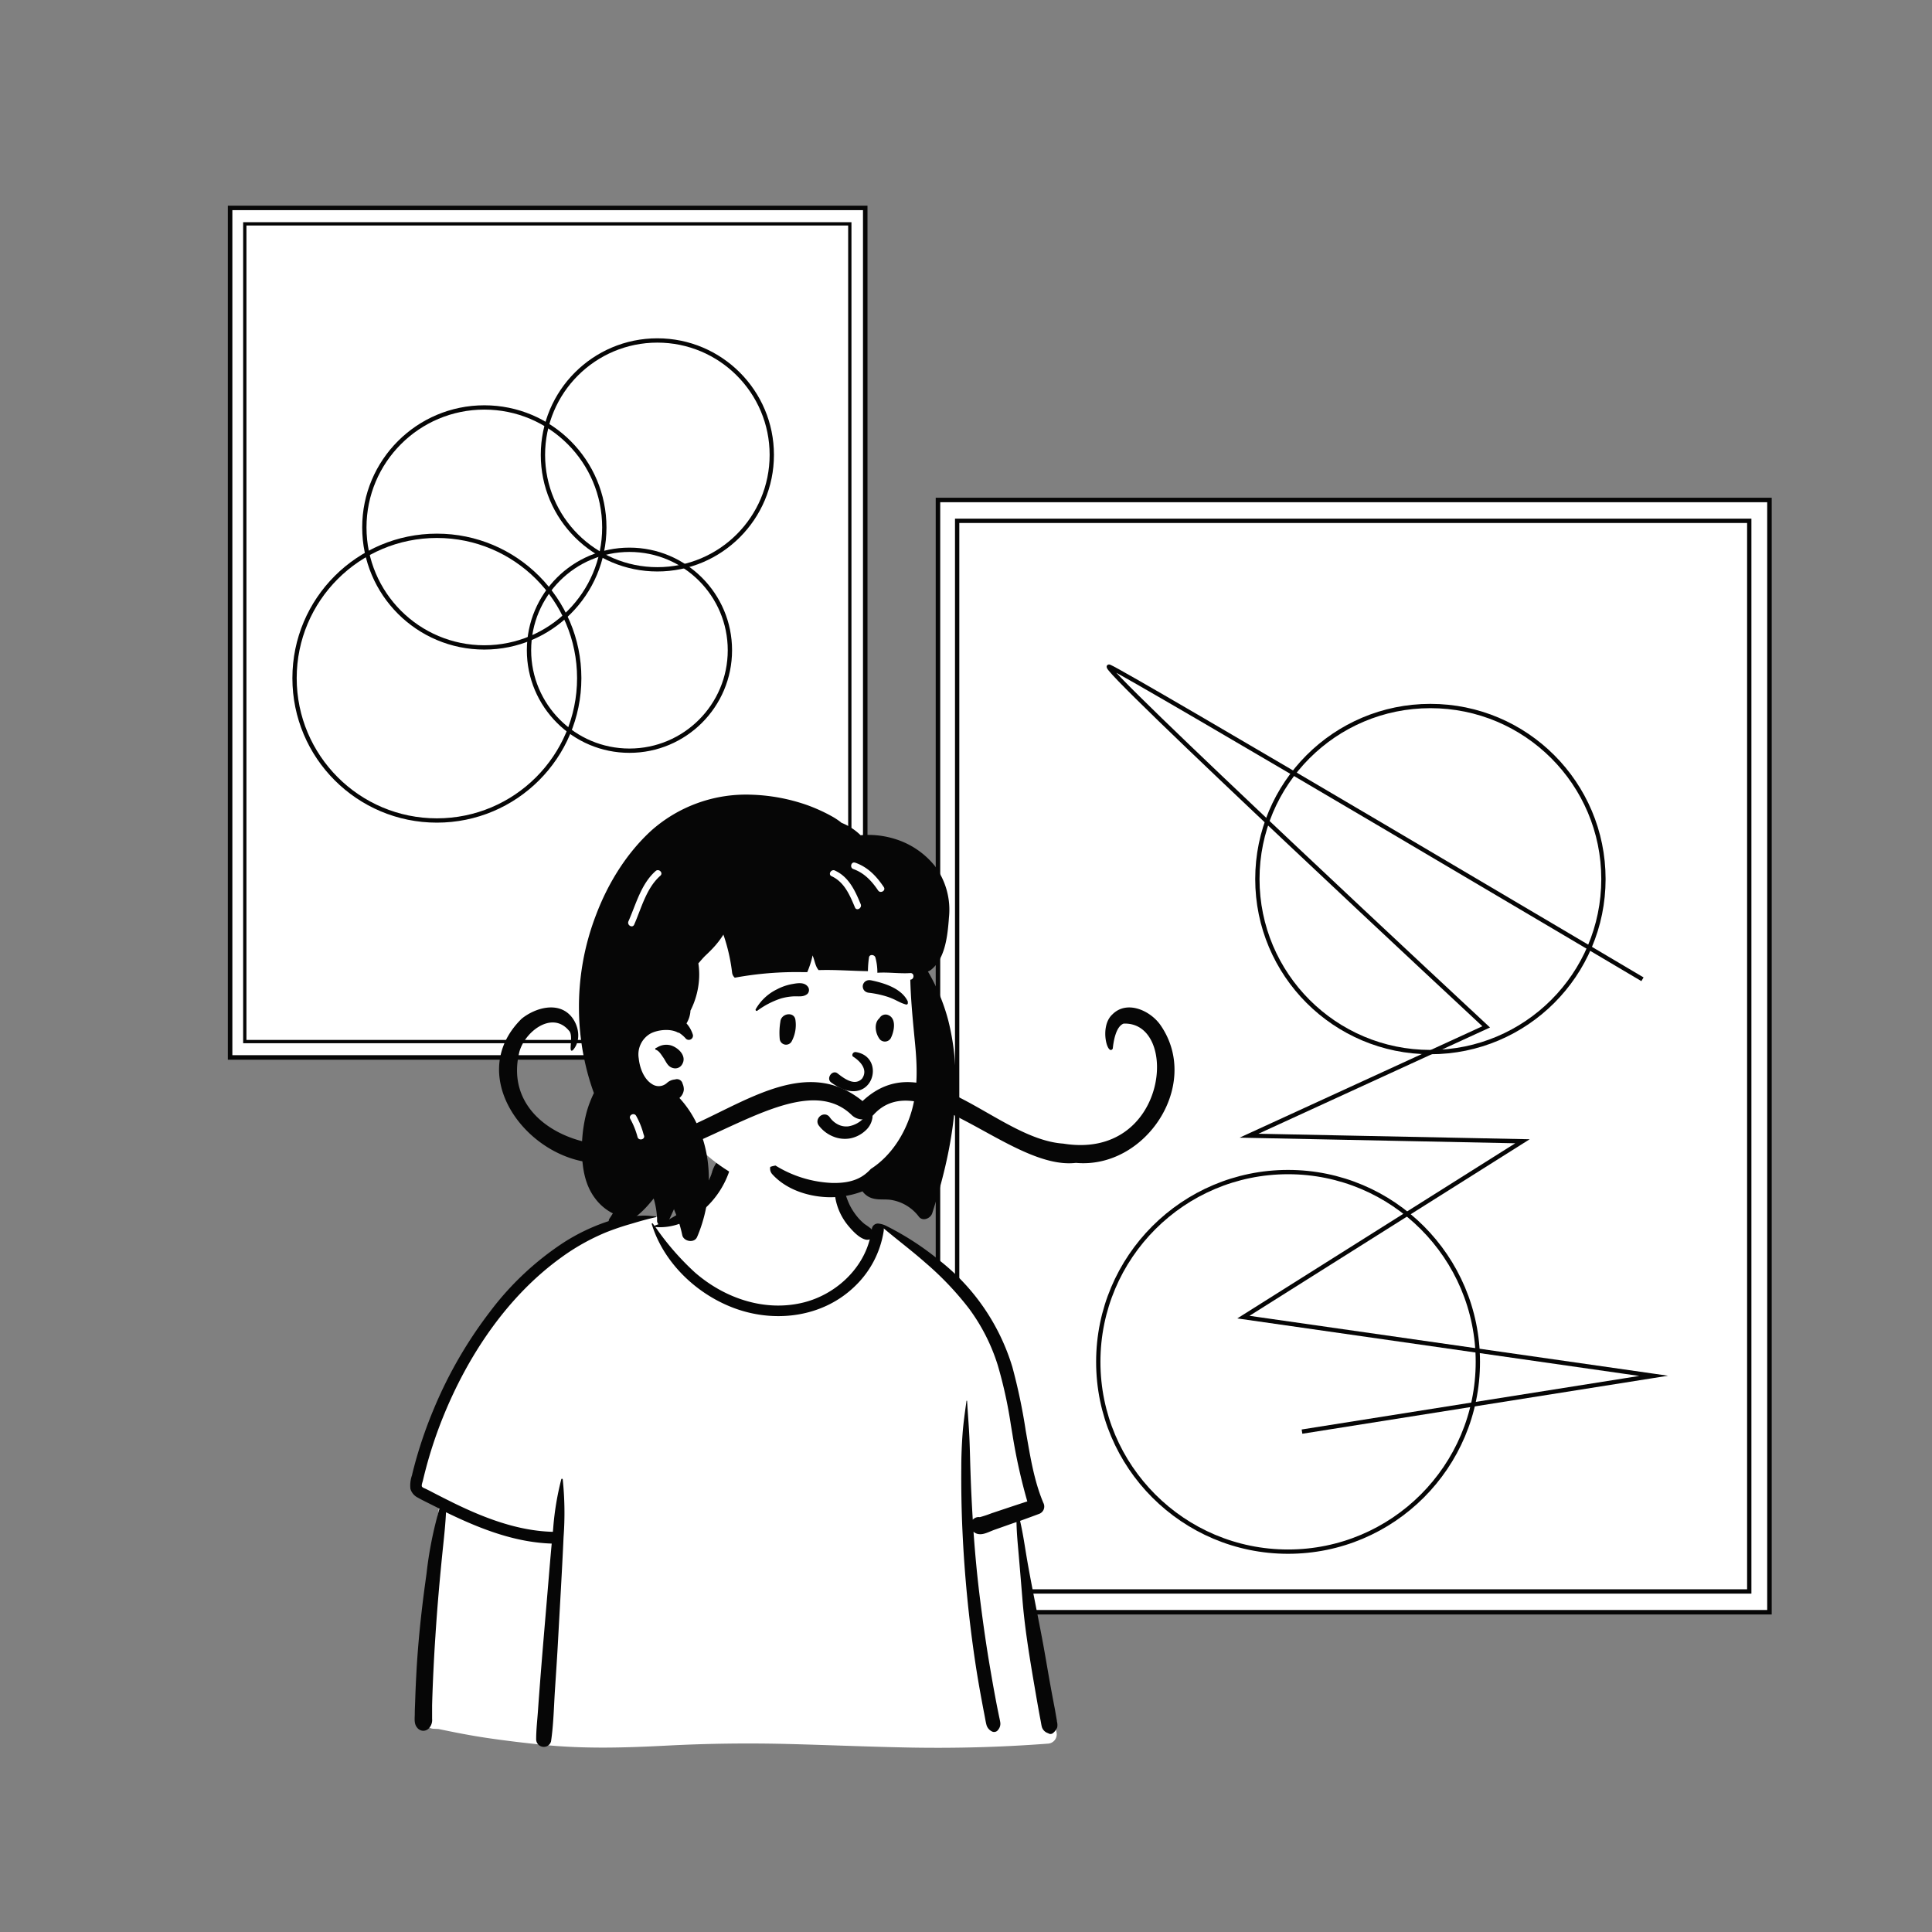
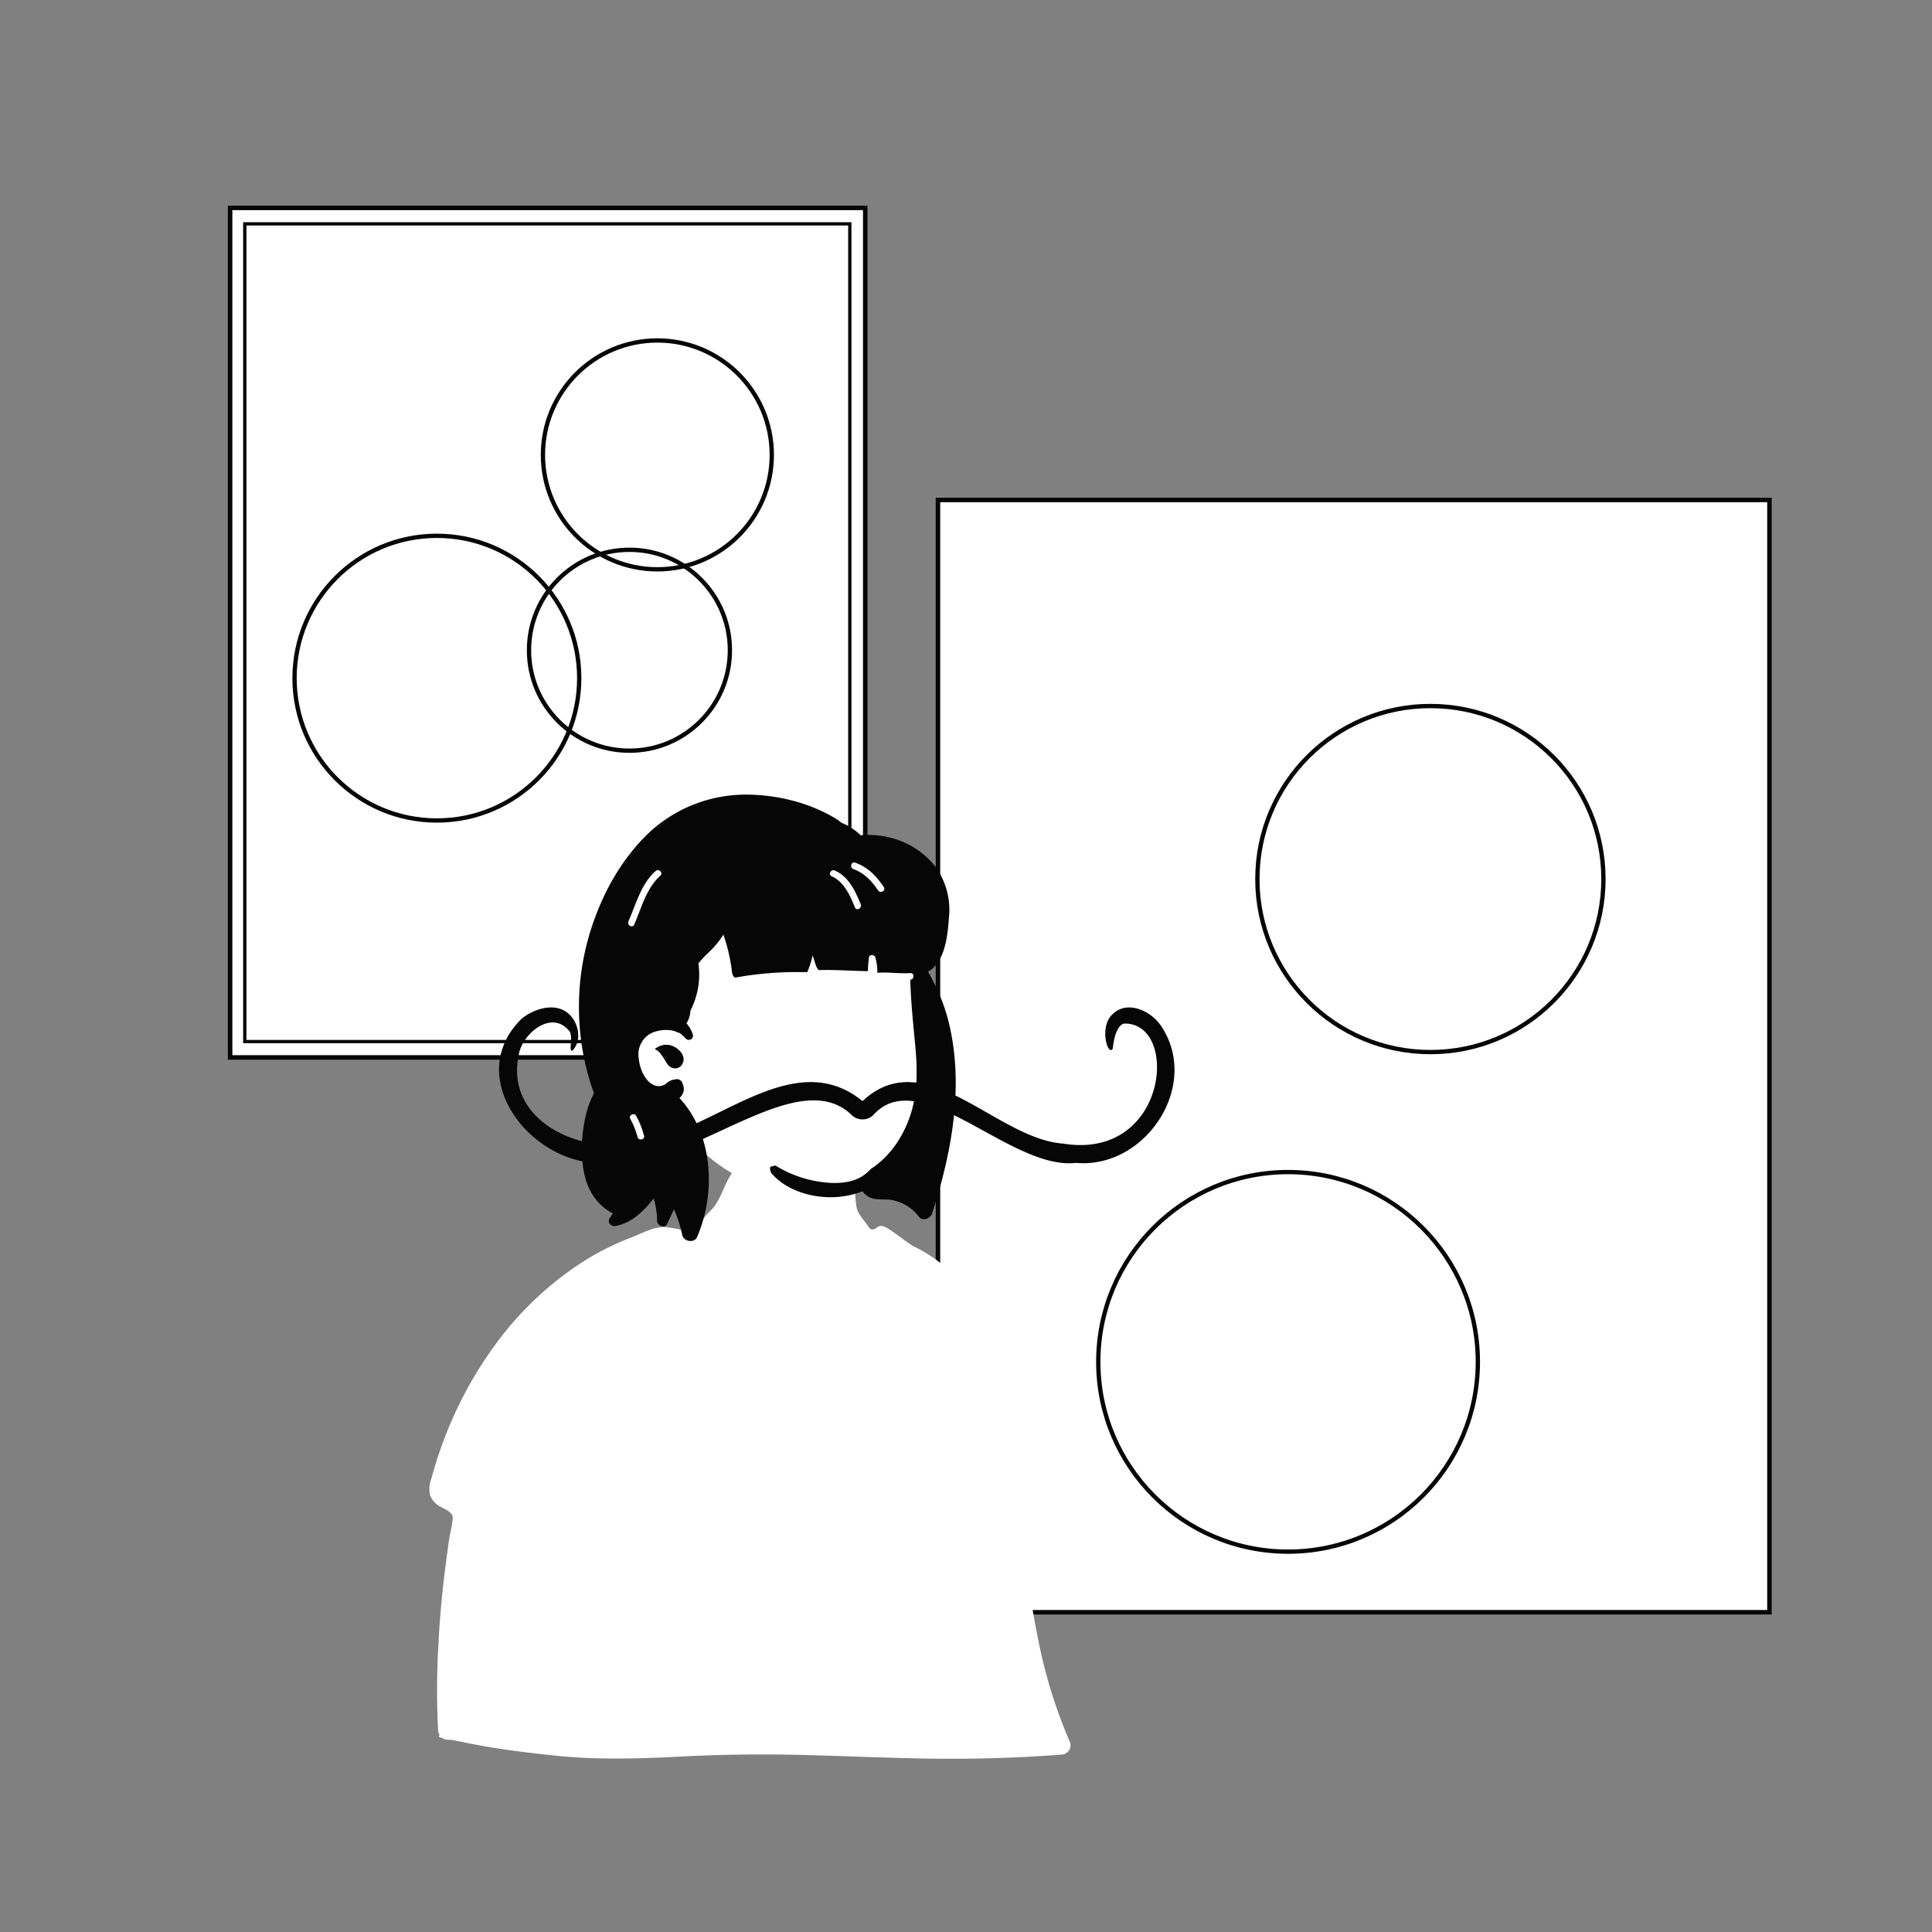
<svg xmlns="http://www.w3.org/2000/svg" id="Capa_1" data-name="Capa 1" viewBox="0 0 493.52 493.52">
  <rect x="0" y="0" width="493.52" height="493.52" fill="#808080" stroke="none" />
  <title>Mesa de trabajo 5</title>
  <rect x="203.74" y="163.58" width="284.12" height="212.4" transform="translate(615.58 -76.02) rotate(90)" fill="#fff" stroke="#060606" stroke-miterlimit="10" stroke-width="1.15" />
  <rect x="31.4" y="80.51" width="217.01" height="162.24" transform="translate(301.53 21.71) rotate(90)" fill="#fff" stroke="#060606" stroke-miterlimit="10" stroke-width="1.15" />
-   <rect x="208.92" y="168.61" width="273.49" height="202.34" transform="translate(615.45 -75.88) rotate(90)" fill="none" stroke="#060606" stroke-miterlimit="10" stroke-width="1.1" />
  <rect x="35.36" y="84.35" width="208.89" height="154.55" transform="translate(301.43 21.82) rotate(90)" fill="none" stroke="#060606" stroke-miterlimit="10" stroke-width="0.84" />
  <g id="Introduction">
    <g id="variations">
      <g id="images">
-         <path d="M264.27,414q-1.27-7.21-2.34-14.47c-.34-2.29-.67-4.59-1-6.89-.21-1.61-.52-3.46.57-4.65,1.55-1.68,2.95-3.12,3.14-5.53s-.59-4.73-1.07-6.93c-1-4.61-2.25-9.16-3.64-13.67s-2.94-9.13-4.5-13.66a127.76,127.76,0,0,0-4.76-12.57,36.8,36.8,0,0,0-17.25-17.24c-1.87-1-5.7-4.34-7.66-5.09-1.8-.7-1.79,1.33-3.57.57a7.18,7.18,0,0,1-3.53-2.8c-.86-1.49-3-3.57-3.35-5.3-.69-3.66.06-6.79-2.56-9.55a19,19,0,0,0-8.67-5c-7.11-2-16.58-.59-20.87,6-2.05,3.16-2.76,7-5.53,9.54-2.41,2.25-1.87,3.79-5,4.95-.17.06-5-1-5.15-.9-3.42-.73-6.68,1.32-9.82,2.51a68,68,0,0,0-13.31,6.82,84.21,84.21,0,0,0-21.61,20.82,101.85,101.85,0,0,0-14,27q-1.21,3.5-2.17,7.07a7.12,7.12,0,0,0-.3,4.08,5.24,5.24,0,0,0,2.07,2.62c1.26.9,3.79,1.49,3.74,3.32a32.14,32.14,0,0,1-.74,4.22c-.27,1.64-.5,3.28-.72,4.92-1,7.47-1.82,15-2.17,22.52a194.82,194.82,0,0,0-.12,22.41,2.89,2.89,0,0,0,.41,1.32.3.3,0,0,0,0,.55l.58.12a2.51,2.51,0,0,0,1.46.5l1.16.05c4.08.85,8.15,1.66,12.28,2.27,5,.74,10.06,1.34,15.11,1.84,10.38,1,20.68.67,31.08.13s20.75-.67,31.14-.4,20.79.72,31.19.91c11.62.2,23.22-.12,34.81-1a2.39,2.39,0,0,0,2.26-3C268.08,432.85,266,423.46,264.27,414Z" fill="#fff" fill-rule="evenodd" />
-         <path d="M164.33,310.52a22,22,0,0,1,3.24.23c.1,0,.13.15,0,.17-1.92.41-3.82.95-5.7,1.51l-.81.24a65.44,65.44,0,0,0-6.24,2.12,55.45,55.45,0,0,0-11.58,6.52c-13.8,10-23.78,25.09-30.09,40.73a110.51,110.51,0,0,0-4.33,13q-.43,1.62-.81,3.24c-.08.32-.4,1.14-.22,1.46s.77.47,1.05.62l1,.5c1.88,1,5,2.56,5.32,2.71l.49.25c8,3.92,16.57,7.25,25.58,7.48l.07-.77h0a72.38,72.38,0,0,1,2.08-12.66c.06-.22.35-.14.37.05a83.18,83.18,0,0,1,.21,14.72c-.39,8.69-.92,17.37-1.39,26.06-.23,4.35-.53,8.69-.81,13s-.36,8.81-1,13.13a1.9,1.9,0,0,1-2.12,1.38,1.94,1.94,0,0,1-1.68-1.89c0-2.52.31-5.06.48-7.57s.35-4.77.53-7.15c.67-8.69,1.44-17.37,2.16-26.06q.38-4.62.8-9.24c-9.54-.31-18.46-3.85-27-8-.13,2.8-.42,5.59-.71,8.37-.81,7.78-1.51,15.55-2,23.35-.27,3.94-.47,7.88-.64,11.83-.08,1.94-.15,3.87-.2,5.81,0,.65,0,1.3,0,1.94l0,1.48a3.07,3.07,0,0,1-.91,2.5,1.94,1.94,0,0,1-2.67,0c-1.07-1-.88-2.32-.85-3.63,0-1.11.06-2.22.1-3.33.07-2.21.16-4.43.28-6.64.4-7.75,1.19-15.46,2.23-23.14l.41-3a97.71,97.71,0,0,1,3.29-16.46l-2-1c-1.16-.59-2.36-1.15-3.49-1.8a3.67,3.67,0,0,1-1.93-2.26,7.86,7.86,0,0,1,.44-3.58l0-.1c.28-1.14.58-2.28.89-3.41a112.77,112.77,0,0,1,4.71-13.49,110.46,110.46,0,0,1,14.32-24.72,74.91,74.91,0,0,1,18.75-17.6,50.19,50.19,0,0,1,11.35-5.43,29.88,29.88,0,0,1,5.88-1.37C162.21,310.63,163.27,310.56,164.33,310.52Zm19-13.95a1.93,1.93,0,0,1,3.2,1.87,22.89,22.89,0,0,1-7.32,11c-3.37,2.64-7.39,4.35-11.71,4l-.09,0,.37.51a67.8,67.8,0,0,0,9.74,11.1c7.58,6.6,17.9,10.16,27.87,7.63,7.85-2,14.76-8.2,16.79-16.11a1.58,1.58,0,0,1-1,.09c-1.62-.35-3.23-2.06-4.28-3.29a15.37,15.37,0,0,1-2.67-4.38c-1.19-3-1.57-6.78.05-9.65a.38.38,0,0,1,.7.19l.07.54a21.73,21.73,0,0,0,2,7.75,16,16,0,0,0,2.27,3.38,13.92,13.92,0,0,0,1.57,1.5,16.9,16.9,0,0,1,1.72,1.26l.09.1v0a1.56,1.56,0,0,1,1.61-1.51,5.74,5.74,0,0,1,1.86.49l0,0a72.56,72.56,0,0,1,13.75,8.88,54.78,54.78,0,0,1,18.68,27.26,146.67,146.67,0,0,1,3.43,16.36l.59,3.36c.89,5.07,1.89,10.24,3.9,15a2,2,0,0,1-1.16,2.84c-1.59.6-3.19,1.18-4.79,1.76.79,3.37,1.26,6.86,1.85,10.25,1.26,7.21,2.79,14.37,4.11,21.57.67,3.68,1.27,7.37,1.95,11.05.32,1.77.66,3.54,1,5.31.17,1,.33,1.92.5,2.87l0,.16a3.32,3.32,0,0,1,.08,1.53,3.43,3.43,0,0,1-1,1.4,1,1,0,0,1-1.21.16l-.13-.07a2.4,2.4,0,0,1-1.55-1.49c-.16-.51-.22-1.09-.33-1.63q-.3-1.53-.57-3.06c-.37-2.05-.72-4.1-1.07-6.15l-.33-1.92c-1.11-6.62-2.17-13.29-2.7-20-.24-3-.49-5.93-.74-8.9l-.19-2.22c-.24-2.82-.54-5.71-.58-8.56l-1,.34h0l-4.67,1.65h0c-1.16.41-2.63,1.25-3.88,1.1a2.39,2.39,0,0,1-1.43-.62c.43,6.07,1,12.13,1.79,18.17.7,5.48,1.48,11,2.41,16.42.46,2.7.93,5.4,1.44,8.09.25,1.35.52,2.69.79,4,.13.67.3,1.34.4,2a2.36,2.36,0,0,1-.52,1.89,1.23,1.23,0,0,1-1.64.43,2.67,2.67,0,0,1-1.39-1.77c-.2-.79-.32-1.61-.48-2.41-.29-1.48-.57-3-.84-4.45-.57-3.1-1.1-6.21-1.56-9.32a329,329,0,0,1-3.22-33.16c-.26-5.47-.34-10.95-.3-16.43,0-2.81.12-5.62.32-8.42s.62-5.62,1-8.43a.08.08,0,0,1,.16,0c.18,3.15.45,6.3.59,9.45s.18,6,.29,9q.2,5.94.57,11.88a2,2,0,0,1,1.81-.66,30.88,30.88,0,0,0,3-1l3.53-1.18h0c1.86-.62,3.72-1.24,5.59-1.84a144.19,144.19,0,0,1-3.79-17.08l-.43-2.6a113.66,113.66,0,0,0-3.35-15.19,48.6,48.6,0,0,0-7.35-14.43,77.92,77.92,0,0,0-11.13-11.69c-3.44-3.05-7.13-5.8-10.63-8.76a2.32,2.32,0,0,1,0,.65,24.79,24.79,0,0,1-7.57,14.33c-8,7.61-19.78,9.18-30,5.62-9.88-3.45-18.61-11.62-21.69-21.72,0-.18.18-.24.27-.12l.52.71a.21.21,0,0,1,.15-.24,27.24,27.24,0,0,0,9.83-6.15,21.53,21.53,0,0,0,3.37-4.56,18.49,18.49,0,0,0,1.13-2.48l.08-.22A8.18,8.18,0,0,1,183.37,296.57Z" fill="#060606" fill-rule="evenodd" />
+         <path d="M264.27,414q-1.27-7.21-2.34-14.47c-.34-2.29-.67-4.59-1-6.89-.21-1.61-.52-3.46.57-4.65,1.55-1.68,2.95-3.12,3.14-5.53s-.59-4.73-1.07-6.93c-1-4.61-2.25-9.16-3.64-13.67s-2.94-9.13-4.5-13.66a127.76,127.76,0,0,0-4.76-12.57,36.8,36.8,0,0,0-17.25-17.24c-1.87-1-5.7-4.34-7.66-5.09-1.8-.7-1.79,1.33-3.57.57c-.86-1.49-3-3.57-3.35-5.3-.69-3.66.06-6.79-2.56-9.55a19,19,0,0,0-8.67-5c-7.11-2-16.58-.59-20.87,6-2.05,3.16-2.76,7-5.53,9.54-2.41,2.25-1.87,3.79-5,4.95-.17.06-5-1-5.15-.9-3.42-.73-6.68,1.32-9.82,2.51a68,68,0,0,0-13.31,6.82,84.21,84.21,0,0,0-21.61,20.82,101.85,101.85,0,0,0-14,27q-1.21,3.5-2.17,7.07a7.12,7.12,0,0,0-.3,4.08,5.24,5.24,0,0,0,2.07,2.62c1.26.9,3.79,1.49,3.74,3.32a32.14,32.14,0,0,1-.74,4.22c-.27,1.64-.5,3.28-.72,4.92-1,7.47-1.82,15-2.17,22.52a194.82,194.82,0,0,0-.12,22.41,2.89,2.89,0,0,0,.41,1.32.3.3,0,0,0,0,.55l.58.12a2.51,2.51,0,0,0,1.46.5l1.16.05c4.08.85,8.15,1.66,12.28,2.27,5,.74,10.06,1.34,15.11,1.84,10.38,1,20.68.67,31.08.13s20.75-.67,31.14-.4,20.79.72,31.19.91c11.62.2,23.22-.12,34.81-1a2.39,2.39,0,0,0,2.26-3C268.08,432.85,266,423.46,264.27,414Z" fill="#fff" fill-rule="evenodd" />
        <path d="M202.43,208.31c12,0,27,13.69,31.42,19.52,3.7,4.89,3.17,30.12,3.17,45.09,0,3.13-1.41,9.06-1.92,12.05-1.89,11-10.08,20.17-26.31,20.17-13.21,0-23.38-4.18-33.21-14.89-2.24-2.44-13.2,6.3-15.44,3.15-5.85,0-10.74-54.69.75-71.09S190.44,208.31,202.43,208.31Z" fill="#fff" fill-rule="evenodd" />
        <path d="M166.38,212.16A36.41,36.41,0,0,1,191.86,203a47.32,47.32,0,0,1,14.19,2.61,43.05,43.05,0,0,1,6.6,3,17.33,17.33,0,0,1,2.14,1.43l.16.14h0a14.67,14.67,0,0,1,4.89,3.18,22.73,22.73,0,0,1,8.74.94,21,21,0,0,1,10.19,6.86,18.73,18.73,0,0,1,3.63,13.26l-.06.82c-.35,4.23-1,9.67-4.46,12.45a2.74,2.74,0,0,1-.85.47,49.48,49.48,0,0,1,5.17,12.39c4.19,16.42,1,33.54-4.07,49.37-.42,1.3-2.39,2.17-3.39.9a11.09,11.09,0,0,0-7.33-4.34c-1.8-.21-3.6.16-5.31-.66a4.9,4.9,0,0,1-1.78-1.5,23,23,0,0,1-9.06,1.49c-5.05-.21-10.45-2-13.93-5.8a2.15,2.15,0,0,1-.57-1.93,6.85,6.85,0,0,1,1.35-.34,29.77,29.77,0,0,0,14.48,4.44c3,.06,6-.36,8.41-2.24a11.68,11.68,0,0,0,1.46-1.35c5.12-3.29,8.72-8.88,10.44-14.87,1.59-5.58,1.4-11.4.85-17.12l-.29-3c-.42-4.43-.82-8.88-.93-13.34h0c1.08-.07,1.09-1.76,0-1.69-2.82.18-5.61-.28-8.41-.08a14.4,14.4,0,0,0-.51-3.92c-.23-.74-1.5-.88-1.63,0a25.8,25.8,0,0,0-.27,3.51c-4.2-.06-8.39-.41-12.59-.27-.77-.82-1-2.29-1.38-3.31-.06-.15-.11-.3-.16-.45a23.43,23.43,0,0,1-1.37,4.28h-1a86.91,86.91,0,0,0-17.51,1.42,2.06,2.06,0,0,1-.69-1.32,46.46,46.46,0,0,0-2.05-9.19l-.15-.42,0-.11a22.61,22.61,0,0,1-2.7,3.49c-.59.63-1.21,1.24-1.85,1.84s-1.25,1.36-1.87,2.05l.06.38a18.83,18.83,0,0,1,.07,4.31,20.57,20.57,0,0,1-2.16,7.41l0,.23a7,7,0,0,1-1,3,7.84,7.84,0,0,1,1.64,2.93,1.07,1.07,0,0,1-1.77,1,8,8,0,0,0-1.86-1.59.15.15,0,0,1-.21,0c-1.89-1.06-5.12-.74-7,.26a6.13,6.13,0,0,0-3,6.33c.25,2.46,1.33,5.32,3.41,6.58a3.05,3.05,0,0,0,2.71.35,3.13,3.13,0,0,0,.9-.49l.17-.14a3.42,3.42,0,0,1,2.07-.9,1.48,1.48,0,0,1,1.91.94l0,.06a3.63,3.63,0,0,1,.35,1.62,3.1,3.1,0,0,1-.86,1.85l-.26.26c8.26,8.95,9.32,22.89,5.09,34.07-.19.49-.38,1-.59,1.45-.71,1.64-3.43,1.14-3.78-.49-.1-.49-.22-1-.34-1.46-.23-.89-.49-1.77-.79-2.64l-.11-.33L172.2,309l0-.08,0-.11-.43.93h0l-1.3,2.83c-.61,1.32-2.55.6-2.62-.67v0l0-.7a22,22,0,0,0-.87-5.05l-.17.21c-2.54,3.15-5.52,6.09-9.62,6.82-1,.18-2.18-.89-1.48-1.93.29-.43.57-.87.84-1.31-.23-.11-.45-.22-.65-.34a12.91,12.91,0,0,1-3.91-3.52c-2.27-3-3.08-6.75-3.28-10.44a36.57,36.57,0,0,1,1.19-11.74,29.53,29.53,0,0,1,1.81-4.69l-.15-.41a61.37,61.37,0,0,1-1.95-6.63,64.56,64.56,0,0,1-1.71-13.85,65.26,65.26,0,0,1,4.34-24.57C155.27,225.71,160,218,166.38,212.16ZM162.48,285c-.57-.9-2-.09-1.47.83l0,0a20.25,20.25,0,0,1,1.86,4.66c.33,1,2,.59,1.63-.45l-.12-.34A19.65,19.65,0,0,0,162.48,285Zm5-17.26.39-.18a4.36,4.36,0,0,1,3.67-.47c1.91.67,4,2.8,2.66,4.87a2,2,0,0,1-2.18.89c-1.46-.3-1.84-1.62-2.58-2.7l-.13-.18c-.45-.65-1-1.56-1.77-1.81C167.37,268.12,167.3,267.85,167.48,267.76Zm1.08-43.93.12-.11c.82-.72-.38-1.92-1.2-1.2-3.72,3.29-5,8.44-6.94,12.83-.44,1,1,1.85,1.46.86,1.84-4.19,3.06-9.2,6.56-12.38Zm44.73-1.44c-1-.44-1.82,1-.89,1.44l0,0c3.28,1.49,4.68,4.85,6,8,.43,1,1.88.14,1.46-.85l-.24-.56C218.28,227.19,216.65,223.91,213.29,222.39Zm5.15-2c-1-.36-1.47,1.27-.45,1.63,2.79,1,4.7,3.06,6.31,5.45.61.9,2.07.05,1.46-.85C223.89,223.81,221.67,221.48,218.44,220.36Z" fill="#060606" fill-rule="evenodd" />
-         <path d="M212.79,290.3a8.6,8.6,0,0,1-3.62-2.78,1.71,1.71,0,0,1-.34-1.3,2,2,0,0,1,.73-1.17,1.78,1.78,0,0,1,1.31-.35,1.63,1.63,0,0,1,1.1.73l.07.09a5.66,5.66,0,0,0,2.08,1.75,4.64,4.64,0,0,0,2.58.45,6.87,6.87,0,0,0,4.21-2.41l.48-.49a.73.73,0,0,1,.39-.31.91.91,0,0,1,.54,0,.86.86,0,0,1,.43.32.78.78,0,0,1,.13.53,5.37,5.37,0,0,1-1.79,3.43,7.94,7.94,0,0,1-3.89,2,7.81,7.81,0,0,1-4.41-.49Zm5.11-20.4c1.6,1,4,3.23,2.31,5.63-2,2.12-4.92-.31-6.36-1.41-1.33-.85-2.82,1.34-1.59,2.34,10.36,7.67,14.56-6.31,6.45-7.7C217.82,268.6,217.49,269.6,217.9,269.9ZM199.34,261c.18-2.19,3.51-2.68,3.84-.52a8.86,8.86,0,0,1-.92,5.47,1.63,1.63,0,0,1-3.09-.63A17.34,17.34,0,0,1,199.34,261Zm25.37-1a1.78,1.78,0,0,1,1.94-.79c2.51.74,1.77,4.3.89,6a1.75,1.75,0,0,1-2.73.35c-1.14-1.35-1.69-4.05-.24-5.39Zm-22.49-8.6.4-.07c1.23-.22,2.75-.42,3.62.57a1.42,1.42,0,0,1,0,2c-1.09.88-2.29.54-3.6.62a14.63,14.63,0,0,0-3.14.53,21.44,21.44,0,0,0-6.06,3.14c-.26.17-.52-.15-.4-.39a12.55,12.55,0,0,1,5.47-5.1A13.3,13.3,0,0,1,202.22,251.4Zm20.2-1,.3.06c3.31.7,7.6,2.07,9.16,5.32.06.46,0,.56,0,.62l0,0a.41.41,0,0,1-.27.2l-.17,0a9.43,9.43,0,0,1-1.83-.72l-.6-.29a16.5,16.5,0,0,0-2.12-.91A25.16,25.16,0,0,0,222,253.6a1.92,1.92,0,0,1-1-.37,1.48,1.48,0,0,1-.55-.83,1.51,1.51,0,0,1,.17-1.24,1.58,1.58,0,0,1,.77-.66A1.79,1.79,0,0,1,222.42,250.41Z" fill="#060606" fill-rule="evenodd" />
        <path d="M284.14,259.14c-3.38,3.09-1.21,10.81.11,8.73.2-1.94.8-5.64,2.76-6.39,14.41-.62,11.44,35-15.41,30.65-17.11-1.16-35.18-25.94-51.27-10.86-17.48-14.24-37.22,7.11-55.22,10-14.63,4.73-36.51-4-32.57-22,1-5.3,8.31-11.36,12.79-6,1.33,1.27-.36,5.95,1,5,2.16-2.39,1.6-6.22-.4-8.61-3.32-3.95-9.24-2.22-12.68.57-15.52,15.28,3.17,38.34,21.89,36.82,20.51,2.51,48.39-26,62.49-12.15a4,4,0,0,0,5.39,0c12-13.54,35.11,14.13,51.82,12.15,17.76,1.62,32-19.83,21.73-35C294.05,258.23,287.91,255.32,284.14,259.14Z" fill="#060606" fill-rule="evenodd" />
      </g>
    </g>
  </g>
-   <circle cx="123.72" cy="134.73" r="30.65" fill="none" stroke="#060606" stroke-miterlimit="10" stroke-width="1.1" />
  <circle cx="167.92" cy="116.2" r="29.23" fill="none" stroke="#060606" stroke-miterlimit="10" stroke-width="1.1" />
  <circle cx="111.6" cy="173.23" r="36.36" fill="none" stroke="#060606" stroke-miterlimit="10" stroke-width="1.1" />
  <circle cx="160.79" cy="166.1" r="25.66" fill="none" stroke="#060606" stroke-miterlimit="10" stroke-width="1.1" />
  <circle cx="365.39" cy="224.55" r="44.2" fill="none" stroke="#060606" stroke-miterlimit="10" stroke-width="1.1" />
  <circle cx="329.03" cy="347.88" r="48.48" fill="none" stroke="#060606" stroke-miterlimit="10" stroke-width="1.1" />
-   <path d="M332.59,365.7l89.83-14.25-104.8-15,71.29-44.92-69.86-1.42,60.59-27.8s-101.22-94.1-96.23-92,136.15,79.84,136.15,79.84" fill="none" stroke="#060606" stroke-miterlimit="10" stroke-width="1.1" fill-rule="evenodd" />
</svg>